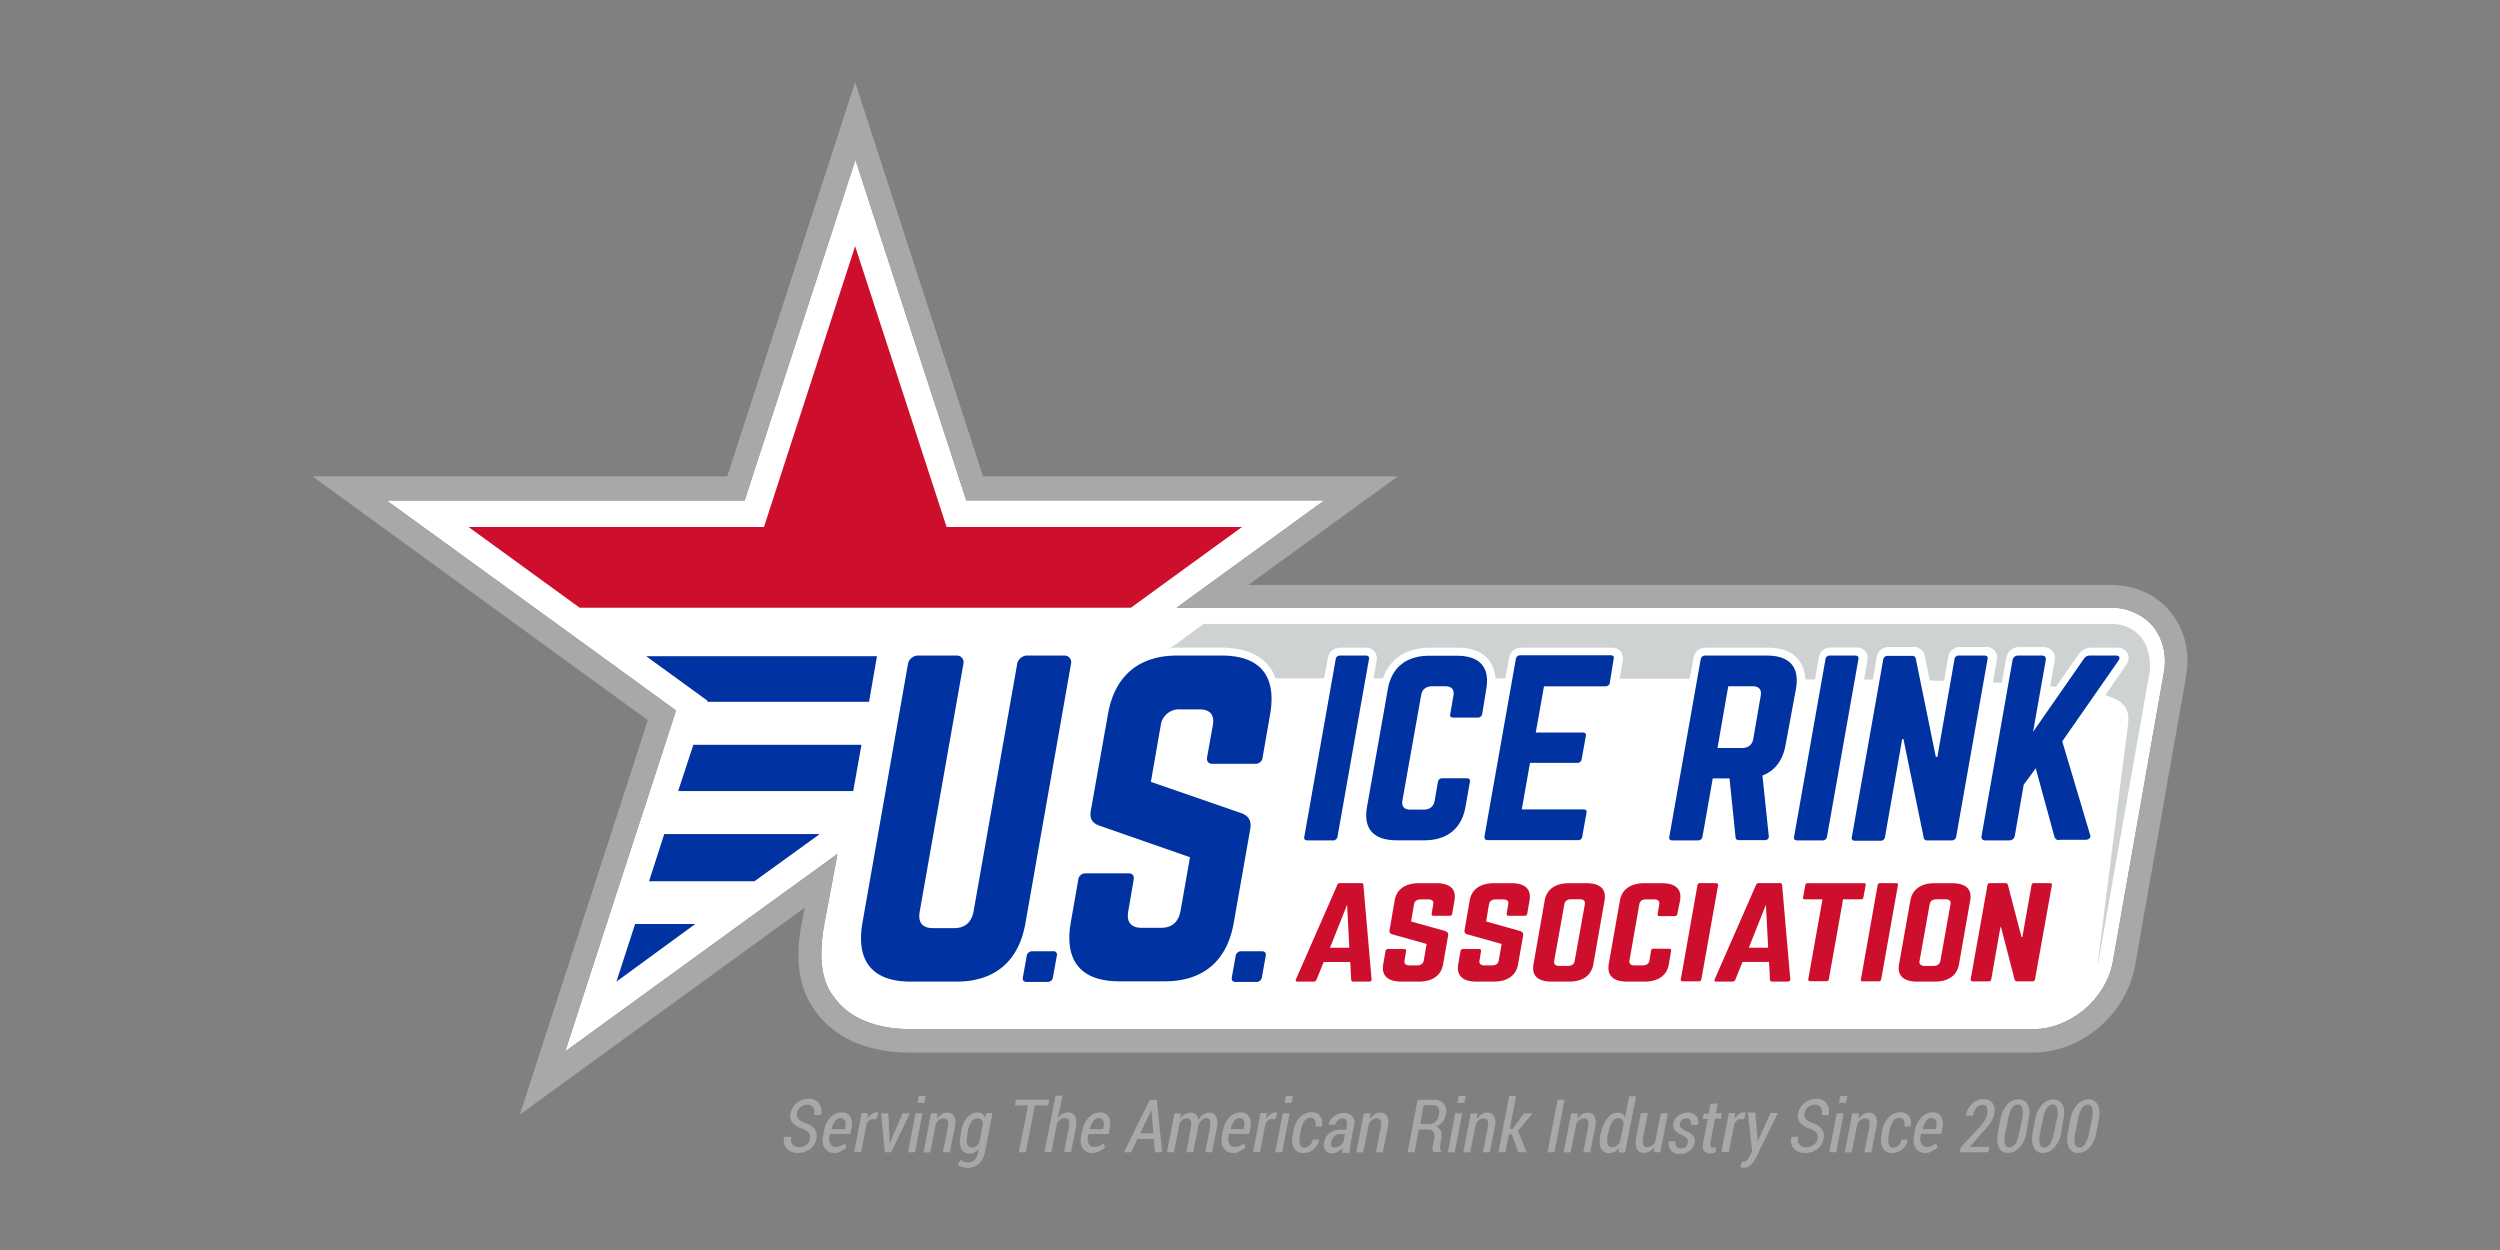
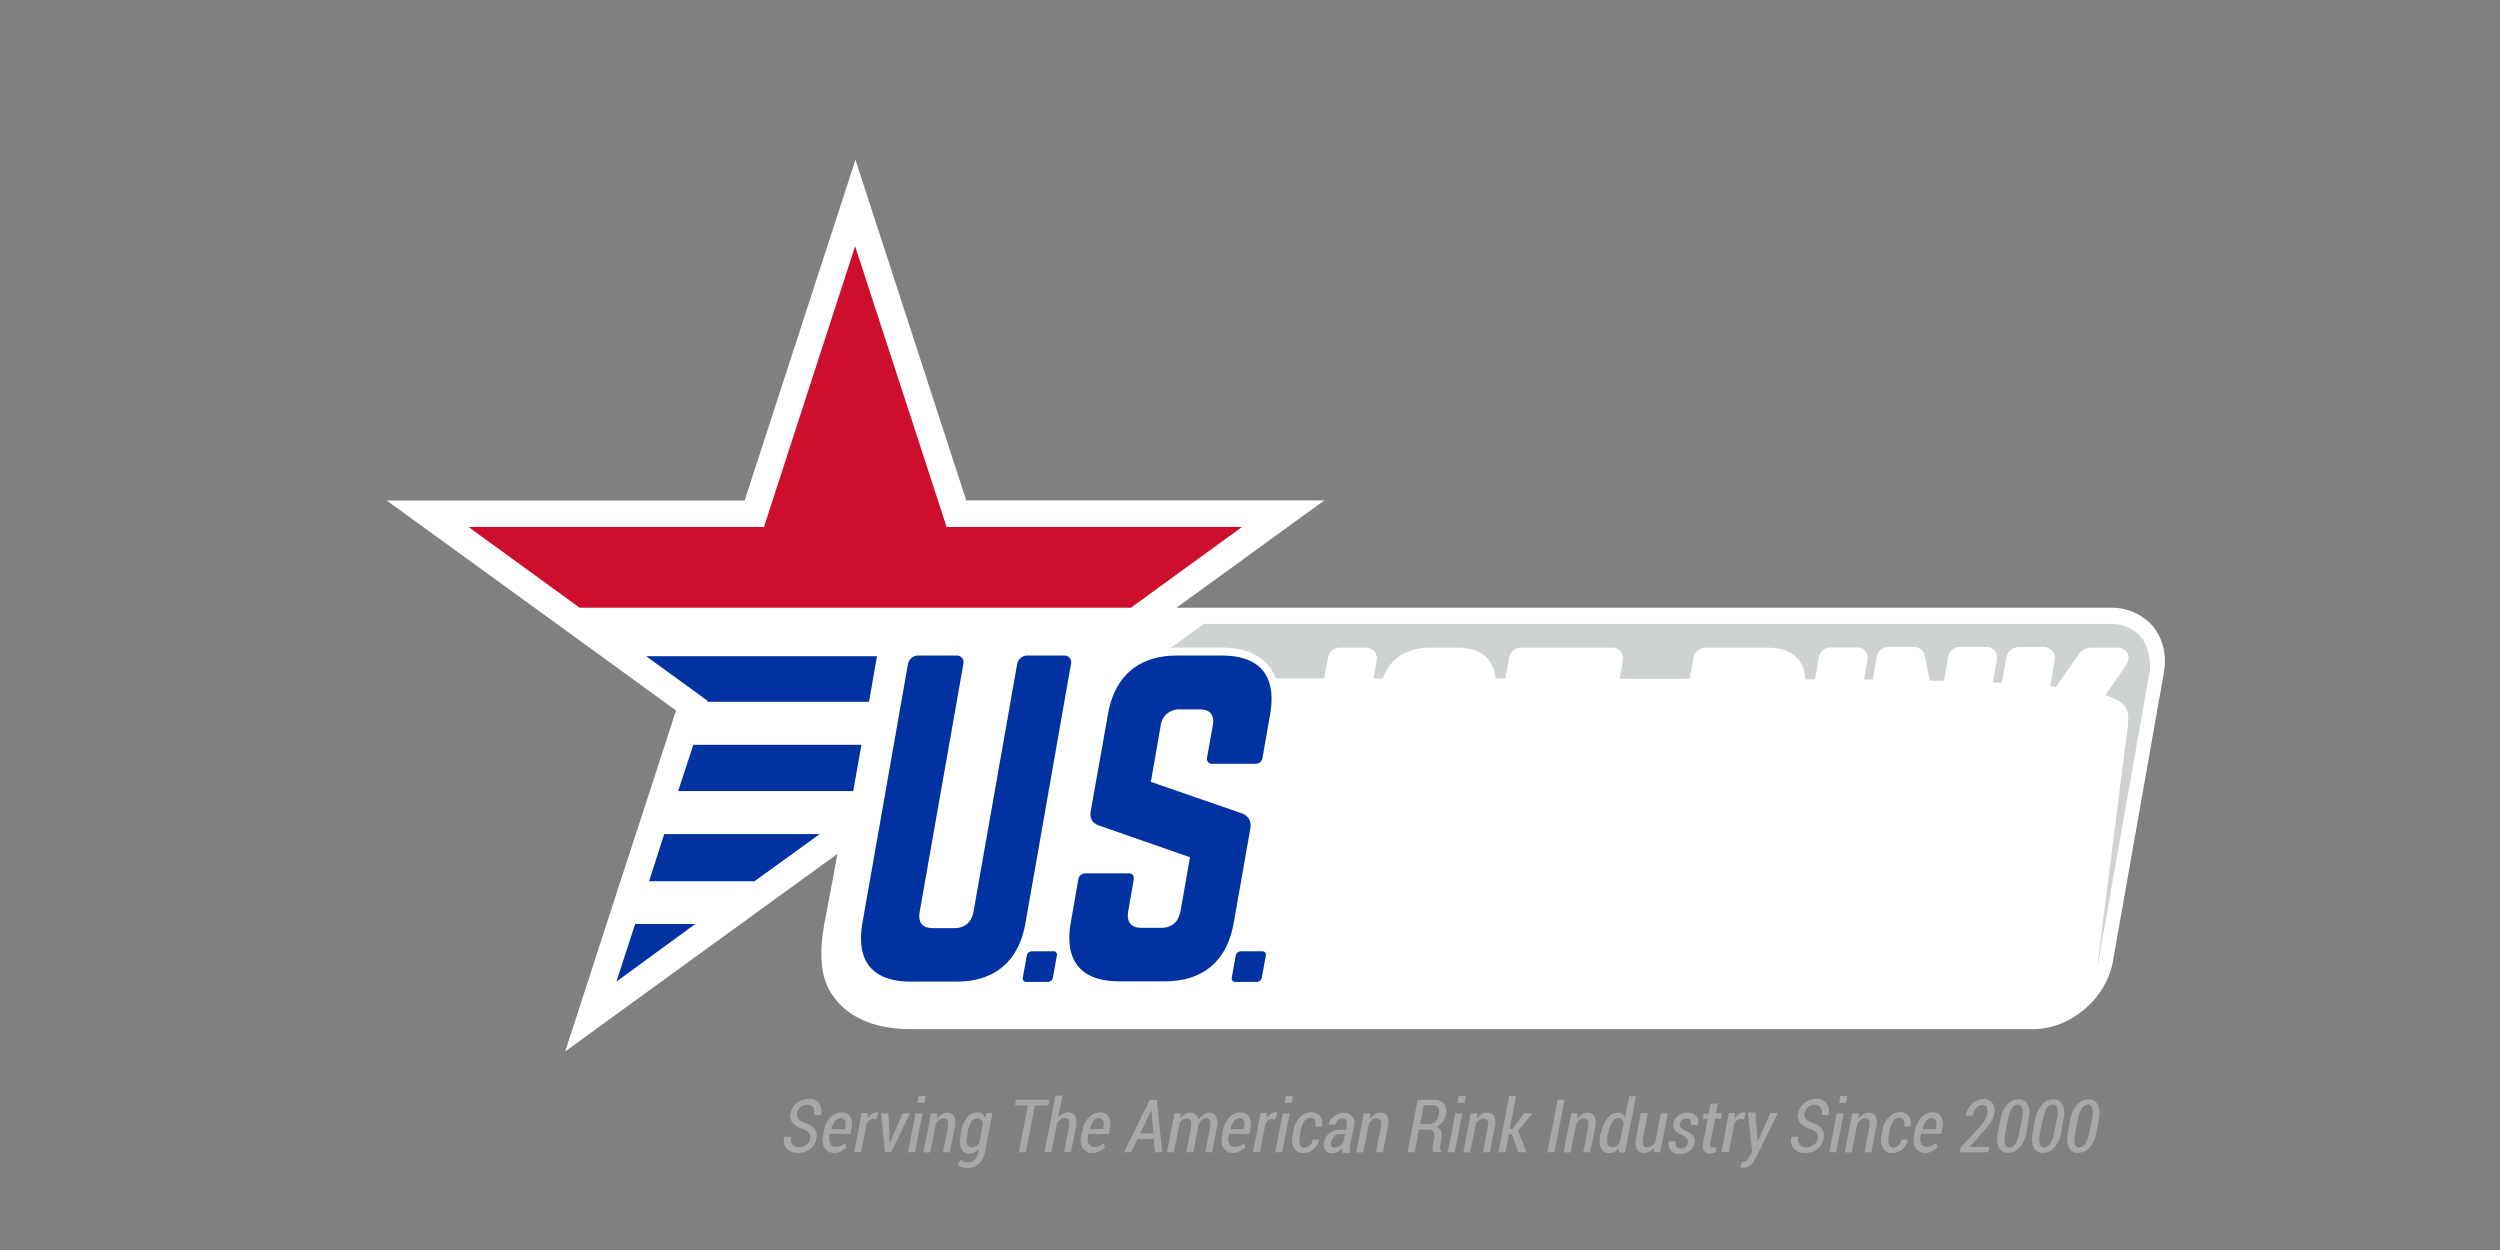
<svg xmlns="http://www.w3.org/2000/svg" id="Ebene_1" data-name="Ebene 1" viewBox="0 0 1000 500">
  <rect x="0" y="0" width="1000" height="500" fill="#808080" stroke="none" />
  <defs>
    <style>.cls-2{fill:#0033a1}.cls-3{fill:#ce0e2d}.cls-4{fill:#a7a8a9}</style>
  </defs>
  <g id="us-icerinks">
    <path d="M865.55 269.06l-20.39 115.49c-2.66 14.94-17 27.1-31.91 27.1H364.46c-6.84 0-22.41-.89-31-13-1.78-2.53-7.47-9.49-3.55-30l2.53-13.42 1.14-6.08 1.4-7.6-29.89 21.66-79 57.36 20-61.67 11.78-36.09 10.26-31.53 2.27-7.09-42-30.52-73.7-53.44h143.15l44.33-136.32 44.32 136.26h143.22l-59.14 42.93h373.69a21.85 21.85 0 0116.85 7.34c4 4.94 5.69 11.53 4.43 18.62" fill="#fff" />
-     <path class="cls-2" d="M546.31 262.22c1 0 1.52.51 1.26 1.52L535 334.65a1.78 1.78 0 01-1.78 1.52H523c-1 0-1.52-.5-1.27-1.52l12.54-70.91a1.68 1.68 0 011.77-1.52zm46.6 23.3a1.78 1.78 0 01-1.77 1.52h-9.76c-1.14 0-1.52-.51-1.26-1.52l1.26-7.34c.38-2.41-.76-3.68-3.29-3.68H573c-2.66 0-4.18 1.27-4.56 3.68l-7.47 42c-.38 2.53.76 3.67 3.29 3.67h5.06c2.54 0 4.18-1.14 4.56-3.67l1.27-7.35a1.69 1.69 0 011.77-1.52h9.75c1 0 1.52.51 1.27 1.52l-1.77 10c-1.52 8.61-7.35 13.29-16.47 13.29h-11c-9.25 0-13.43-4.56-11.91-13.29l8.36-47.24c1.52-8.61 7.35-13.29 16.59-13.29h11c9.12 0 13.29 4.56 11.77 13.29zM643.94 273a1.66 1.66 0 01-1.9 1.52H617.6L614.31 293h18.74c1 0 1.52.51 1.27 1.52l-1.65 9.12a1.73 1.73 0 01-1.9 1.52H612l-3.29 18.61h24.59c1.14 0 1.52.51 1.27 1.52l-1.65 9.25a1.61 1.61 0 01-1.77 1.52h-36.09c-.89 0-1.39-.51-1.27-1.52l12.54-70.92a1.79 1.79 0 011.77-1.52h36.09c1.14 0 1.52.51 1.27 1.52zm70.28 25.06c-1.14 6.2-4.3 10.25-9.24 12.15l2.53 24.19c.13 1.14-.63 1.65-1.65 1.65h-10.25c-1 0-1.4-.51-1.4-1.27l-2.4-23.43h-6.71l-4.1 23.3a1.76 1.76 0 01-1.77 1.52H669c-1 0-1.52-.5-1.26-1.52l12.53-70.91a1.78 1.78 0 011.78-1.52h24.56c9.25 0 13.3 4.56 11.78 13.3zm-17.47 1.14c2.53 0 4.18-1.27 4.56-3.68l3-17.34c.38-2.41-.75-3.68-3.29-3.68h-9.72l-4.3 24.7zm45.33-36.98c1 0 1.52.51 1.27 1.52l-12.54 70.91a1.78 1.78 0 01-1.77 1.52h-10.13c-1 0-1.52-.5-1.27-1.52l12.54-70.91a1.68 1.68 0 011.77-1.52zm51.67 0c1 0 1.52.51 1.26 1.52l-12.53 70.91a1.78 1.78 0 01-1.78 1.52H771a1.33 1.33 0 01-1.52-1.14l-8.1-39.38h-.51L754 334.78a1.67 1.67 0 01-1.77 1.52H742c-1 0-1.51-.51-1.26-1.52l12.54-70.91a1.76 1.76 0 011.77-1.52h9.75a1.33 1.33 0 011.52 1.14l8 39.25h.63l6.84-39a1.68 1.68 0 011.77-1.52zm30.01 73.83a1.87 1.87 0 01-2-1.4l-7.47-27.35-4.81 6.59-3.55 20.38a2.2 2.2 0 01-2.27 1.9h-9.38c-1.26 0-1.9-.63-1.64-1.9L805 264.12a2.21 2.21 0 012.28-1.9h9.37c1.26 0 1.9.63 1.64 1.9l-5.06 28.62 20.26-29.13a2.92 2.92 0 012.53-1.39h10.28c1.52 0 1.9.89 1 2.15l-22.4 32.17 11.1 37.23c.51 1.14-.25 2.15-1.9 2.15h-10.34v.13z" />
-     <path class="cls-3" d="M541.37 392.65a.85.85 0 01-.89-.63l-.38-7.22h-10.63l-2.92 7.2a1.18 1.18 0 01-1.14.63H519c-.63 0-.88-.25-.63-.88l16.59-37.87a1.11 1.11 0 011.14-.63h8.36c.5 0 .88.25.88.63l3.3 37.87c0 .5-.26.88-1 .88zm-2.53-30.77L532 379.1h7.72zm35.58-8.61c5.7 0 8.23 2.41 7.34 7.09l-.88 5.19c-.13.51-.38.76-1.14.76h-6.21c-.63 0-.88-.25-.88-.76l.63-3.8c.25-1.26-.38-2-2-2h-2.91c-1.52 0-2.53.63-2.78 2l-1.14 6.84 13.55 3.8c1 .38 1.39.89 1.26 1.77l-2 11.4c-.76 4.69-4.31 7.09-9.88 7.09h-6.71c-5.58 0-8.23-2.4-7.35-7.09l.89-5.19a1 1 0 011.14-.76h6.2c.64 0 .89.25.89.76l-.63 3.8c-.26 1.26.5 2 2 2h2.92c1.51 0 2.53-.63 2.78-2l1.14-6.59-13.55-3.8c-1-.25-1.52-.88-1.27-1.77l2-11.65c.76-4.69 4.31-7.09 9.88-7.09zm30.01 0c5.7 0 8.23 2.41 7.35 7.09l-.89 5.19c-.13.51-.38.76-1.14.76h-6.2c-.64 0-.89-.25-.89-.76l.63-3.8c.26-1.26-.38-2-2-2h-2.92c-1.52 0-2.53.63-2.78 2l-1.14 6.84 13.55 3.8c1 .38 1.39.89 1.26 1.77l-2 11.4c-.76 4.69-4.31 7.09-9.88 7.09h-6.71c-5.57 0-8.23-2.4-7.35-7.09l.89-5.19a1 1 0 011.14-.76h6.21c.63 0 .88.25.88.76l-.63 3.8c-.25 1.26.51 2 2 2h2.92c1.52 0 2.53-.63 2.78-2l1.14-6.59-13.55-3.8c-1-.25-1.52-.88-1.26-1.77l2-11.65c.76-4.69 4.31-7.09 9.88-7.09zm13.42 7.09c.76-4.68 4.31-7.09 9.88-7.09h6.71c5.7 0 8.23 2.41 7.35 7.09l-4.43 25.2c-.76 4.69-4.31 7.09-9.88 7.09h-6.71c-5.7 0-8.23-2.4-7.35-7.09zm9.25 26c1.52 0 2.53-.63 2.78-2l4.06-22.66c.25-1.27-.51-2-2-2h-3.42c-1.52 0-2.53.63-2.78 2l-4.06 22.66c-.25 1.27.51 2 2 2zm43.81-20.68c-.12.51-.5.76-1.14.76h-5.95c-.63 0-.88-.25-.76-.76l.64-3.93c.25-1.26-.51-2-2-2h-3.2c-1.64 0-2.53.63-2.78 2l-3.93 22.42c-.25 1.26.51 2 2 2H657c1.52 0 2.54-.63 2.79-2l.63-3.93c.13-.5.38-.76 1.14-.76h6c.64 0 .89.26.89.76l-.89 5.32c-.75 4.69-4.3 7.09-9.87 7.09h-6.71c-5.7 0-8.24-2.4-7.48-7.09l4.44-25.2c.76-4.68 4.3-7.09 10-7.09h6.71c5.57 0 8.23 2.41 7.35 7.09zm15.45-12.41c.64 0 .89.25.89.76l-6.71 37.74a1 1 0 01-1.14.76h-6.21c-.63 0-.88-.26-.88-.76L679 354c.13-.51.38-.76 1.14-.76zm22.54 39.38a.83.83 0 01-.9-.65l-.38-7.22H697l-2.91 7.22a1.2 1.2 0 01-1.14.63h-6.46c-.63 0-.89-.25-.63-.88l16.59-37.87a1.11 1.11 0 011.14-.63h8.35c.51 0 .89.25.89.63l3.29 37.87c0 .5-.25.88-1 .88zm-2.53-30.77l-6.84 17.22h7.73zm39.13-8.61c.63 0 .89.25.76.76l-.89 4.94c-.12.5-.38.76-1.14.76h-7l-5.7 32c-.13.5-.38.76-1.14.76h-6.2c-.64 0-.89-.26-.89-.76l5.7-32h-7c-.63 0-.88-.26-.76-.76l.89-4.94a1 1 0 011.14-.76zm12.92 0c.63 0 .88.25.76.76l-6.71 37.74a1 1 0 01-1.14.76h-6.21c-.63 0-.89-.26-.76-.76l6.71-37.77c.13-.51.38-.76 1.14-.76zm5.7 7.09c.76-4.68 4.3-7.09 9.87-7.09h6.71c5.7 0 8.24 2.41 7.35 7.09l-4.43 25.2c-.76 4.69-4.31 7.09-9.88 7.09H767c-5.7 0-8.23-2.4-7.35-7.09zm9.24 26c1.52 0 2.53-.63 2.79-2l4.05-22.66c.25-1.27-.51-2-2-2h-3.54c-1.52 0-2.54.63-2.79 2l-4.05 22.66c-.26 1.27.5 2 2 2zM820 353.27c.63 0 .89.25.76.76L814 391.77a1 1 0 01-1.14.76h-6a1 1 0 01-1-.64l-5.44-21h-.25l-3.68 20.9c-.12.5-.38.76-1.14.76h-6.2c-.63 0-.89-.26-.89-.76L795 354a1 1 0 011.14-.76h6a1 1 0 011 .63l5.44 20.9h.38l3.66-20.77c.12-.51.38-.76 1.14-.76z" />
    <path class="cls-2" d="M488.69 262.22c15.32 0 22 8.1 19.37 23.43l-3 17.22a2.84 2.84 0 01-3 2.66H485c-1.65 0-2.41-1-2.16-2.66l2.28-12.66c.76-4.18-1-6.46-5.31-6.46H472a7.35 7.35 0 00-7.72 6.46l-3.93 22.54 36.6 12.66c2.53 1.14 3.67 2.91 3.17 6.08l-6.62 37.61c-2.66 15.32-12.28 23.43-27.6 23.43h-18.24c-15.2 0-22-8.11-19.37-23.43l3-17.1a2.85 2.85 0 013-2.66h17c1.78 0 2.41.76 2.16 2.66l-2.16 12.54c-.76 4.43 1.27 6.58 5.32 6.58h7.85c4.18 0 6.84-2.15 7.73-6.58l3.8-21.65-36.35-12.67c-2.78-1-3.92-2.91-3.29-6.08l6.84-38.49c2.66-15.33 12.41-23.43 27.6-23.43zM246.57 392.65l31.53-23.04h-24.06l-7.47 23.04zm13.04-40.14h42.17l26.09-18.87h-62.18l-6.08 18.87z" />
    <path class="cls-3" d="M452.35 243.1l23.68-17.22 20.76-15.07H378.64L342.05 98.48l-36.47 112.33H187.43l44.45 32.29h220.47z" />
    <path class="cls-2" d="M341.29 316.42l3.29-18.49h-67.24l-6.08 18.49h70.03zm9.5-53.95h-92.32l24.57 17.86-.13.38h64.71l3.17-18.24zm74.96-.25a2.66 2.66 0 012.66 3.29l-18.23 103.71c-2.66 15.33-12.29 23.43-27.61 23.43h-18.23c-15.33 0-22-8.1-19.38-23.43l18.24-103.71a4.16 4.16 0 013.8-3.29h15.7a2.66 2.66 0 012.66 3.29l-17.48 99.16c-.76 4.43 1.14 6.58 5.32 6.58h8.48c4.18 0 6.84-2.15 7.73-6.58l17.47-99.16a4.17 4.17 0 013.8-3.29z" />
-     <path class="cls-4" d="M868.08 244.62c-5.7-6.84-14.18-10.64-23.81-10.64H499.33l59.77-43.43H393.21L342.05 32.89l-51.16 157.66H125l134.1 97.5-4.17 13.05-47 144.74 114-82.82-1.14 5.82a70.83 70.83 0 00-1.39 11.28c-.38 12.53 3.29 19.24 6.33 23.68l.13.25c5.44 7.72 16.46 17 38.5 17h448.76a41 41 0 0026.47-10.13 42.23 42.23 0 0014.41-24.6l20.38-115.49c1.78-10-.5-19.12-6.33-26.21m-2.53 24.44l-20.36 115.49c-2.66 14.94-17 27.1-31.91 27.1H364.46c-6.84 0-22.41-.89-31-13-1.78-2.53-7.47-9.49-3.55-30l2.53-13.42 1.14-6.08 1.4-7.6-29.89 21.66-79 57.36 20-61.67 11.78-36.09 10.26-31.53 2.27-7.09-42-30.52-73.7-53.44h143.15l44.33-136.32 44.32 136.26h143.22l-59.14 42.93h373.69a21.85 21.85 0 0116.85 7.34c4 4.94 5.69 11.53 4.43 18.62" />
    <path d="M856.18 254.62c-2.79-3.29-7-5.06-11.91-5.06h-362.8l-13.17 9.62c.63 0 1.39-.13 2-.13h18.23c8.49 0 14.82 2.41 18.74 7a18.11 18.11 0 013 5.32h19.38l1.52-8.23a4.82 4.82 0 014.94-4.06h10.25a4.16 4.16 0 013.42 1.52 4.49 4.49 0 01.89 3.55l-1.27 7.22h3.8c2.66-7.85 9.37-12.29 18.74-12.29h11c5.57 0 9.75 1.52 12.41 4.69a12.62 12.62 0 012.79 7.6h4l1.52-8.23a4.78 4.78 0 014.81-4.06h36.23a4.28 4.28 0 013.55 1.52 4.79 4.79 0 01.88 3.68l-1.26 7.21h28l1.52-8.35a4.83 4.83 0 014.94-4.06h24.57c5.7 0 9.88 1.52 12.41 4.69a12.91 12.91 0 012.78 8H726l1.52-8.74a4.81 4.81 0 014.94-4.05h10.25a4.14 4.14 0 013.42 1.52 4.46 4.46 0 01.87 3.5l-1.39 7.85h3.54l1.52-9a4.83 4.83 0 014.94-4.05h9.75a4.32 4.32 0 014.56 3.67l2 9.75c1.9 0 3.8.13 5.7.13l1.64-9.5a4.83 4.83 0 014.94-4.05h10.26a4.18 4.18 0 013.42 1.52 4.43 4.43 0 01.88 3.55l-1.59 9.13c1.14 0 2.4.13 3.54.13l1.78-9.88a5.21 5.21 0 015.31-4.43h9.37a4.67 4.67 0 013.8 1.65 4.61 4.61 0 01.89 3.92l-1.77 10.13c.76.13 1.52.13 2.28.26l9.11-13.05a6 6 0 015.07-2.66h10.26a4.38 4.38 0 014.18 2.28c.38.64 1 2.54-.64 4.82l-8.23 11.9c10.89 3.29 9.5 8.23 8.61 15.7-1.52 11.15-11.52 90.67-11.77 92.44a23.16 23.16 0 00.63-2.78L860 267.92c.12-5.19-.89-9.88-3.8-13.3" fill="#cfd2d3" />
    <path class="cls-2" d="M410.68 382.39a2.18 2.18 0 012.16-1.89h8.35a1.39 1.39 0 011.52 1.89l-1.52 8.49a2.17 2.17 0 01-2.15 1.9h-8.36c-1.14 0-1.77-.63-1.52-1.9zm83.58 0a2.16 2.16 0 012.15-1.89h8.36c1.14 0 1.77.63 1.52 1.89l-1.52 8.49a2.17 2.17 0 01-2.15 1.9h-8.36c-1.14 0-1.77-.63-1.52-1.9z" />
    <path class="cls-4" d="M323.94 455.59a2.59 2.59 0 00-.38-2.41 5.13 5.13 0 00-2.53-1.64 9.58 9.58 0 01-4-2.41 4.14 4.14 0 01-.76-3.93 6.64 6.64 0 012.53-4.05 7.8 7.8 0 014.68-1.64 4.73 4.73 0 014.18 1.9 5.27 5.27 0 01.76 4.43v.16h-2.78a4 4 0 00-.38-3 2.65 2.65 0 00-2.41-1.14 4.11 4.11 0 00-2.66 1 5 5 0 00-1.39 2.4 2.83 2.83 0 00.5 2.28 6.21 6.21 0 002.79 1.65 7.83 7.83 0 013.8 2.41 4.77 4.77 0 01.63 4 6.27 6.27 0 01-2.53 4.05 7.8 7.8 0 01-4.81 1.52 6 6 0 01-4.43-1.65 4.59 4.59 0 01-1-4.68v-.13h2.79c-.25 1.39-.13 2.53.51 3.17a3.61 3.61 0 002.65 1 3.93 3.93 0 002.66-.89 3.24 3.24 0 001.65-2.4m9.81 5.57a4.29 4.29 0 01-3.93-1.9c-.88-1.27-1-2.91-.63-4.94l.38-2.28a10.1 10.1 0 012.53-5.06 6.29 6.29 0 014.43-2 3.68 3.68 0 013.55 1.77 6.67 6.67 0 01.38 4.82l-.38 2H332l-.12.64a4.61 4.61 0 00.25 3.29 2.12 2.12 0 002.15 1.26 4.75 4.75 0 002-.38 5.17 5.17 0 001.77-1.14l.51 1.78a9.27 9.27 0 01-2.15 1.39 3.73 3.73 0 01-2.66.76m2.4-13.93a2.63 2.63 0 00-2.15 1.27 8 8 0 00-1.39 3.16H338l.12-.63a5 5 0 00-.12-2.79 2 2 0 00-1.78-1m14.31.49l-1.26-.13a2 2 0 00-1.52.51 3.37 3.37 0 00-1.14 1.52l-2.16 11.14h-2.78l3-15.58h2.53l-.25 2.41a6.1 6.1 0 011.64-1.9 3 3 0 011.9-.76h.51a.56.56 0 01.38.13zm5.32 8.48v1.27l.51-1.27 4.68-10.89h2.92l-7.47 15.58h-2.54l-1.52-15.58h2.92l.5 10.89zm10.15 4.69h-2.8l3-15.58h2.8zm3.8-19.76H367l.5-2.78h2.79zm5.2 4.18l-.25 2.28a9 9 0 011.9-1.9 3.88 3.88 0 012.28-.63 2.88 2.88 0 012.78 1.52 6.94 6.94 0 01.13 4.68l-1.9 9.63h-2.78l1.9-9.63a6 6 0 000-3 1.62 1.62 0 00-1.65-.88 2.56 2.56 0 00-1.65.5 5.54 5.54 0 00-1.39 1.52l-2.28 11.53h-2.69l3-15.58zm9.47 7.09a11.34 11.34 0 012.41-5.44 5.07 5.07 0 014.05-2 3.06 3.06 0 011.9.51 3.28 3.28 0 011.17 1.61l.63-1.9H397l-3 15.58a8.73 8.73 0 01-2.41 4.69 6.6 6.6 0 01-4.68 1.64 12.19 12.19 0 01-2-.25c-.63-.25-1.27-.51-1.77-.76l1-2.15c.38.25.89.5 1.39.76a7.87 7.87 0 001.78.25 3.54 3.54 0 002.53-1 6.9 6.9 0 001.39-3l.26-1.4a7.88 7.88 0 01-1.65 1.4 5.37 5.37 0 01-2 .5 3.4 3.4 0 01-3.29-1.9 7.77 7.77 0 01-.38-4.93zm2.41 2a6.9 6.9 0 000 3.29 2 2 0 001.9 1.27 2.52 2.52 0 001.64-.51 4.51 4.51 0 001.27-1.39l1.52-7.73a2.93 2.93 0 00-.76-1.52 1.9 1.9 0 00-1.39-.5 3.25 3.25 0 00-2.54 1.39 9.5 9.5 0 00-1.39 3.8zm32.42-12.25h-5.32l-3.68 18.74h-2.78l3.67-18.74H406l.38-2.28h13.29l-.37 2.28zm3.79 5.19a5.12 5.12 0 011.9-1.78 4.69 4.69 0 012.16-.63 3.11 3.11 0 012.91 1.52 8.19 8.19 0 01.25 4.81l-1.9 9.5h-2.78l1.9-9.62a6 6 0 000-3 1.61 1.61 0 00-1.65-.89 2.57 2.57 0 00-1.65.51 5 5 0 00-1.39 1.39l-2.28 11.65h-2.79l4.44-22.54H425zm13.91 13.8a4.28 4.28 0 01-3.92-1.9c-.89-1.27-1-2.91-.64-4.94L433 452a10.18 10.18 0 012.5-5 6.29 6.29 0 014.44-2 3.67 3.67 0 013.54 1.77 6.67 6.67 0 01.38 4.82l-.38 2h-8.1l-.13.64a4.72 4.72 0 00.25 3.29 2.13 2.13 0 002.16 1.26 4.67 4.67 0 002-.38 5.21 5.21 0 001.78-1.14L442 459a9.06 9.06 0 01-2.15 1.39 4.25 4.25 0 01-2.79.76m2.41-13.93a2.63 2.63 0 00-2.15 1.27 8 8 0 00-1.4 3.16h5.32l.13-.63a5 5 0 00-.13-2.79 2 2 0 00-1.77-1m21.99 8.36H455l-2.54 5.32h-2.91l10.38-21h2.79l2.15 21H462zm-5.32-2.28h5.2l-.76-9.12h-.13zm16.21-7.98l-.25 2.15a5.09 5.09 0 011.9-1.77 5.24 5.24 0 012.41-.63 2.65 2.65 0 012 .76 3.69 3.69 0 01.89 2.15 8.07 8.07 0 012-2.15 4.26 4.26 0 012.54-.76 2.64 2.64 0 012.66 1.64 7.9 7.9 0 01.12 4.94l-1.77 9.25h-2.75l1.78-9.25a7.93 7.93 0 00.12-3.42 1.53 1.53 0 00-1.52-1 2.49 2.49 0 00-1.77.76 6.29 6.29 0 00-1.39 2v.38c0 .38-.13.5-.13.76l-1.9 9.75h-2.78l1.77-9.25c.25-1.52.38-2.66 0-3.29a1.53 1.53 0 00-1.52-1 2.56 2.56 0 00-1.65.5 4.53 4.53 0 00-1.26 1.4l-2.28 11.65h-2.79l3-15.58zm21.02 15.83a4.28 4.28 0 01-3.92-1.9c-.89-1.27-1-2.91-.63-4.94l.38-2.28a10.1 10.1 0 012.53-5.06 6.25 6.25 0 014.43-2 3.7 3.7 0 013.55 1.77 6.73 6.73 0 01.38 4.82l-.38 2h-8.11l-.12.64a4.61 4.61 0 00.25 3.29 2.12 2.12 0 002.15 1.26 4.75 4.75 0 002-.38 5.26 5.26 0 001.77-1.14l.51 1.78a9.34 9.34 0 01-2.16 1.38 3.54 3.54 0 01-2.66.76m2.41-13.93a2.63 2.63 0 00-2.15 1.27 7.87 7.87 0 00-1.39 3.16h5.31l.13-.63a5 5 0 00-.13-2.79 1.88 1.88 0 00-1.77-1m14.34.5l-1.27-.13a2 2 0 00-1.52.51 3.52 3.52 0 00-1.14 1.52L504 460.78h-2.78l3-15.58h2.53l-.26 2.41a6.25 6.25 0 011.65-1.9 3 3 0 011.9-.76h.51a.56.56 0 01.38.13zm2.79 13.17h-2.79l3-15.58h2.79zm3.8-19.76h-2.79l.51-2.78h2.78zM522 459a2.28 2.28 0 001.9-.89 3.26 3.26 0 001.14-2.28h2.54v.17a6.13 6.13 0 01-2.16 3.67 5.9 5.9 0 01-3.92 1.52 4 4 0 01-3.93-2 7.29 7.29 0 01-.5-5.06l.37-2.15a10.1 10.1 0 012.54-5.07 6.38 6.38 0 014.68-2 4 4 0 013.42 1.52 5.31 5.31 0 01.64 4.06v.12h-2.54a3.3 3.3 0 00-.25-2.53 1.83 1.83 0 00-1.65-1 2.9 2.9 0 00-2.53 1.39 10.84 10.84 0 00-1.39 3.42l-.38 2.15a7.5 7.5 0 000 3.42 1.84 1.84 0 002 1.65m14.96 1.8v-1a2.92 2.92 0 01.12-1 6.19 6.19 0 01-1.9 1.77 5.17 5.17 0 01-2.28.64 3.1 3.1 0 01-2.78-1.32 4 4 0 01-.38-3.29 5.48 5.48 0 012.15-3.55 7.11 7.11 0 014.43-1.26h2.16l.25-1.65a3.77 3.77 0 00-.13-2.15 1.72 1.72 0 00-1.64-.76 2.5 2.5 0 00-1.78.76 3.16 3.16 0 00-1 1.77h-2.66v-.13a5.1 5.1 0 012-3.16 6.52 6.52 0 014.05-1.4 3.92 3.92 0 014 5.32l-1.39 7.22a8.3 8.3 0 00-.25 1.77v1.65h-3v-.25zm-3-1.9a3.81 3.81 0 001.9-.64 4.34 4.34 0 001.52-1.52l.63-3.16h-2.19a2.61 2.61 0 00-2.16.89 4.48 4.48 0 00-1.14 2.15 2.28 2.28 0 00.13 1.64 1.4 1.4 0 001.27.64m14.31-13.68l-.26 2.28a9.19 9.19 0 011.9-1.9 3.88 3.88 0 012.28-.63 2.9 2.9 0 012.79 1.52 7 7 0 01.12 4.68l-1.89 9.63h-2.79l1.9-9.63a6 6 0 000-3 1.61 1.61 0 00-1.65-.88 2.52 2.52 0 00-1.64.5 5.42 5.42 0 00-1.4 1.52l-2.28 11.53h-2.78l3-15.58zm19.37 6.46l-1.77 9.12H563l4.06-21h6.33a5.26 5.26 0 014.18 1.52 5 5 0 01.76 4.43 7.73 7.73 0 01-1.27 2.91 7.87 7.87 0 01-2.53 1.9 3.74 3.74 0 011.9 1.77 8.52 8.52 0 01.12 3.17l-.38 1.77a9.45 9.45 0 00-.12 1.77 1.85 1.85 0 00.38 1.27l-.13.38h-2.91a2 2 0 01-.38-1.39 12.19 12.19 0 01.25-2l.38-1.77a4 4 0 00-.25-2.79 2.1 2.1 0 00-1.9-1zm.51-2.15h3.29a4.15 4.15 0 002.79-1 5.25 5.25 0 001.39-2.78 3.86 3.86 0 00-.25-2.79 2.48 2.48 0 00-2.28-1h-3.55zm13.8 11.27h-2.78l3-15.58h2.79zm3.93-19.76H583l.51-2.78h2.78zm5.18 4.18l-.25 2.28a8.93 8.93 0 011.89-1.9 3.88 3.88 0 012.28-.63 2.9 2.9 0 012.79 1.52 7 7 0 01.13 4.68l-1.9 9.63h-2.79l1.9-9.63a6 6 0 000-3 1.61 1.61 0 00-1.65-.88 2.52 2.52 0 00-1.64.5 5.39 5.39 0 00-1.39 1.52l-2.28 11.53h-2.79l3-15.58zm13.68 8.36h-1.14l-1.39 7.22h-2.78l4.3-22.54h2.79l-2.54 13.17h1.15l4.55-6.21h3.42l-5.82 6.97 3.42 8.61h-3.3l-2.66-7.22zm17.1 7.22H619l4.05-21.02h2.78l-4.05 21.02zm9.37-15.58l-.25 2.28a8.73 8.73 0 011.9-1.9 3.88 3.88 0 012.28-.63 2.89 2.89 0 012.78 1.52 6.94 6.94 0 01.13 4.68l-1.9 9.63h-2.79l1.9-9.63a5.75 5.75 0 000-3 1.6 1.6 0 00-1.64-.88 2.54 2.54 0 00-1.65.5 5.39 5.39 0 00-1.39 1.52l-2.28 11.53h-2.79l3-15.58zm9.25 7.98a12.77 12.77 0 012.53-5.95 5.07 5.07 0 014.18-2.28 2.67 2.67 0 011.77.5A3 3 0 01650 447l1.65-8.49h2.78L650 461h-2.53l.12-1.77a6.66 6.66 0 01-1.77 1.52 4.15 4.15 0 01-2.15.51 3.33 3.33 0 01-3.29-2c-.64-1.39-.64-3.17-.26-5.57zm2.78.25a8.45 8.45 0 00-.13 3.93 1.7 1.7 0 001.9 1.39 2.55 2.55 0 001.65-.51 7.73 7.73 0 001.39-1.52l1.52-7.59a2.82 2.82 0 00-.76-1.52 1.9 1.9 0 00-1.39-.51 3 3 0 00-2.53 1.65 15.22 15.22 0 00-1.52 4.3zm18.62 5.19a5.19 5.19 0 01-4.18 2.41 3 3 0 01-2.92-1.65 8.22 8.22 0 01-.12-5.06l1.77-9.25h2.79l-1.78 9.25a7.91 7.91 0 00-.12 3.42 1.53 1.53 0 001.52 1 3.6 3.6 0 001.9-.51 5 5 0 001.39-1.39l2.28-11.65h2.79l-3 15.58h-2.54zm13.29-1.75a2 2 0 00-.25-1.52 5.18 5.18 0 00-1.9-1.39 8.39 8.39 0 01-3-2 3.43 3.43 0 01-.63-2.78 4.84 4.84 0 012-3 6 6 0 013.8-1.27 4.31 4.31 0 013.42 1.39 3.57 3.57 0 01.64 3.42v.13h-2.79a3.05 3.05 0 00-.25-1.9 1.53 1.53 0 00-1.52-.76 2.77 2.77 0 00-1.78.63 2.35 2.35 0 00-.88 1.52 1.67 1.67 0 00.25 1.4 7.09 7.09 0 001.9 1.39 8.06 8.06 0 013.17 2 3.61 3.61 0 01.63 2.91 5.1 5.1 0 01-2 3.16 6.89 6.89 0 01-3.92 1.27 4.36 4.36 0 01-3.68-1.52 4.12 4.12 0 01-.76-3.42v-.13h2.66a2.69 2.69 0 00.38 2.16 2.09 2.09 0 001.78.63 3.12 3.12 0 001.9-.63 3 3 0 00.88-1.65m11.98-15.63l-.76 3.92h2.41l-.38 2.15H686l-1.77 9.25a4 4 0 000 1.77.7.7 0 00.76.51h.63c.26 0 .38-.13.76-.13l-.12 2-1.14.38a4.56 4.56 0 01-1.27.12 2.56 2.56 0 01-2.28-1.14c-.51-.76-.51-1.9-.25-3.42l1.77-9.24h-2l.38-2.15h2l.76-3.93 2.91-.12zm10.51 6.33l-1.26-.13a2 2 0 00-1.52.51 3.37 3.37 0 00-1.14 1.52l-2.15 11.14h-3l3-15.58h2.53l-.26 2.41a6.25 6.25 0 011.65-1.9 3 3 0 011.9-.76h.51a.56.56 0 01.38.13zm5.37 7.72v1h.13l5.06-11.27h3l-8.86 18a11.37 11.37 0 01-2 2.78 3.71 3.71 0 01-2.78 1.14 1.67 1.67 0 01-.76-.12c-.26 0-.51-.13-.76-.13l.76-2.15h.76a1.77 1.77 0 001.39-.76 11 11 0 001.14-1.78l.76-1.64-1.69-15.53h3zm24 .13a2.57 2.57 0 00-.38-2.41 5.08 5.08 0 00-2.53-1.64 9.64 9.64 0 01-4.05-2.41 4.14 4.14 0 01-.76-3.93 6.64 6.64 0 012.53-4.05 7.81 7.81 0 014.69-1.64 4.71 4.71 0 014.17 1.9 5.27 5.27 0 01.76 4.43v.16h-2.78a3.92 3.92 0 00-.38-3 2.65 2.65 0 00-2.41-1.14 4.11 4.11 0 00-2.66 1 5 5 0 00-1.39 2.4 2.8 2.8 0 00.51 2.28 6.3 6.3 0 002.66 1.65 7.83 7.83 0 013.8 2.41 4.81 4.81 0 01.63 4 6.27 6.27 0 01-2.53 4.05 7.85 7.85 0 01-4.82 1.52 6 6 0 01-4.43-1.65 4.56 4.56 0 01-1-4.68v-.13h2.78a3 3 0 003.17 4.18 4 4 0 002.66-.89 3.1 3.1 0 001.77-2.4m7.47 5.31h-2.78l3-15.58h2.78zm3.93-19.76h-2.79l.51-2.78h2.79zm5.19 4.18l-.25 2.28a8.73 8.73 0 011.9-1.9 3.88 3.88 0 012.28-.63 2.89 2.89 0 012.78 1.52 6.94 6.94 0 01.13 4.68l-1.9 9.63h-2.79l1.9-9.63a5.75 5.75 0 000-3 1.6 1.6 0 00-1.64-.88 2.54 2.54 0 00-1.65.5 5.39 5.39 0 00-1.39 1.52l-2.28 11.53h-2.79l3-15.58zM757.53 459a2.3 2.3 0 001.9-.89 3.34 3.34 0 001.14-2.28h2.53v.17a6.07 6.07 0 01-2.15 3.67 5.91 5.91 0 01-3.93 1.52 4 4 0 01-3.92-2 7.29 7.29 0 01-.51-5.06l.38-2.15a10.17 10.17 0 012.53-5.07 6.41 6.41 0 014.69-2 4 4 0 013.42 1.52 5.27 5.27 0 01.63 4.06v.12h-2.53a3.34 3.34 0 00-.25-2.53 1.83 1.83 0 00-1.65-1 2.9 2.9 0 00-2.53 1.39 10.61 10.61 0 00-1.4 3.42l-.38 2.15a7.8 7.8 0 000 3.42 1.85 1.85 0 002 1.65m12.69 2.05a4.28 4.28 0 01-3.92-1.9c-.89-1.27-1-2.91-.63-4.94L766 452a10.1 10.1 0 012.53-5.06 6.25 6.25 0 014.43-2 3.7 3.7 0 013.55 1.77 6.73 6.73 0 01.38 4.82l-.38 2h-8.11l-.13.64a4.66 4.66 0 00.26 3.29 2.12 2.12 0 002.15 1.26 4.75 4.75 0 002-.38 5.26 5.26 0 001.77-1.14l.55 1.8a9.34 9.34 0 01-2.16 1.39 3.7 3.7 0 01-2.66.76m2.41-13.93a2.63 2.63 0 00-2.15 1.27 8 8 0 00-1.4 3.16h5.32l.13-.63a5 5 0 00-.13-2.79 2 2 0 00-1.77-1m22.68 13.68h-11.4l.38-1.9 7.09-7.6a21 21 0 002.53-3.29 7.14 7.14 0 001-2.54 4.49 4.49 0 00-.13-2.65 1.54 1.54 0 00-1.65-1 3.37 3.37 0 00-2.53 1.14 6.66 6.66 0 00-1.39 3.17h-2.77v-.13a8.08 8.08 0 012.41-4.56 6.26 6.26 0 014.56-1.9 4.1 4.1 0 013.67 1.65 5.36 5.36 0 01.63 4.3 10.67 10.67 0 01-1.52 3.55 27.54 27.54 0 01-3.29 3.93l-4.94 5.69h7.85zm15.32-8.11a11.34 11.34 0 01-2.79 6.2 6 6 0 01-4.55 2.15 3.74 3.74 0 01-3.68-2.15c-.76-1.52-.88-3.55-.38-6.21l.89-4.68a11.76 11.76 0 012.79-6.21 5.6 5.6 0 014.55-2.15 3.85 3.85 0 013.68 2.15c.76 1.52.88 3.55.25 6.21zm-1.77-5.19a10 10 0 00.12-4.31 1.74 1.74 0 00-1.77-1.51 3.06 3.06 0 00-2.41 1.51 12.87 12.87 0 00-1.51 4.31l-1.14 5.57a10.14 10.14 0 00-.13 4.31 1.76 1.76 0 001.77 1.52 3.07 3.07 0 002.41-1.52 13.08 13.08 0 001.52-4.31zm15.7 5.19a11.34 11.34 0 01-2.79 6.21 6 6 0 01-4.56 2.15 3.73 3.73 0 01-3.67-2.16c-.76-1.52-.88-3.55-.38-6.21l.89-4.68a11.83 11.83 0 012.78-6.21 6.24 6.24 0 014.56-2.15 3.85 3.85 0 013.68 2.15c.76 1.52.88 3.55.25 6.21zm-1.77-5.19a10 10 0 00.12-4.31 1.74 1.74 0 00-1.77-1.51 3.06 3.06 0 00-2.41 1.51 13.08 13.08 0 00-1.52 4.31l-1.17 5.57a10.27 10.27 0 00-.12 4.31 1.75 1.75 0 001.77 1.52 3.07 3.07 0 002.41-1.52 13.08 13.08 0 001.52-4.31zm15.83 5.19a11.41 11.41 0 01-2.79 6.21 6 6 0 01-4.56 2.15 3.72 3.72 0 01-3.67-2.15c-.76-1.52-.89-3.55-.38-6.21l.89-4.68a11.76 11.76 0 012.78-6.21 5.63 5.63 0 014.56-2.15 3.84 3.84 0 013.67 2.15c.76 1.52.89 3.55.38 6.21zm-1.78-5.19a10.14 10.14 0 00.13-4.31 1.75 1.75 0 00-1.77-1.51 3.06 3.06 0 00-2.41 1.51 13.08 13.08 0 00-1.52 4.31l-1.14 5.57a10.14 10.14 0 00-.13 4.31 1.77 1.77 0 001.78 1.52 3.07 3.07 0 002.4-1.52 12.85 12.85 0 001.52-4.31z" />
  </g>
</svg>